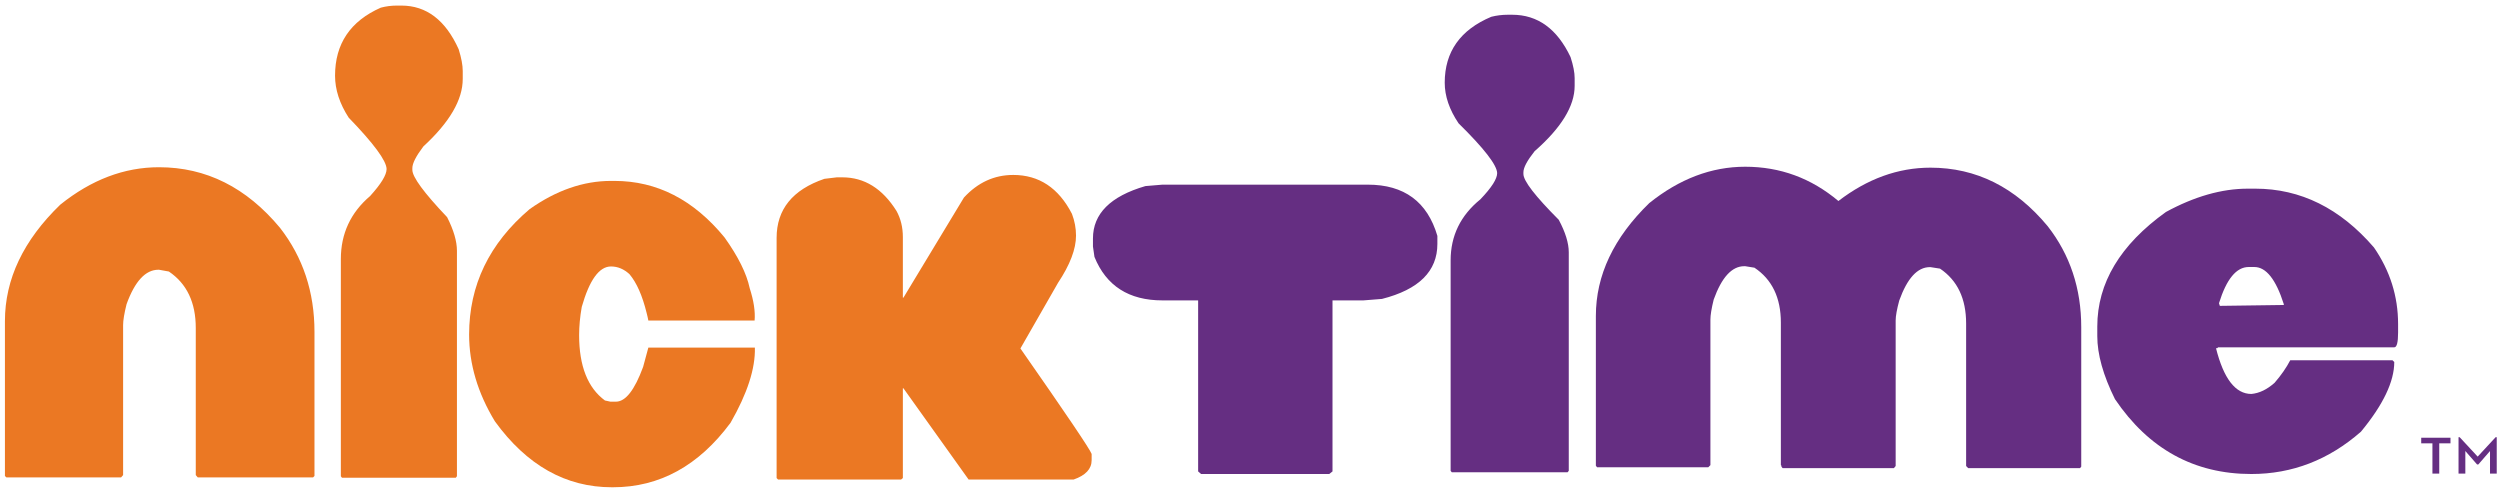
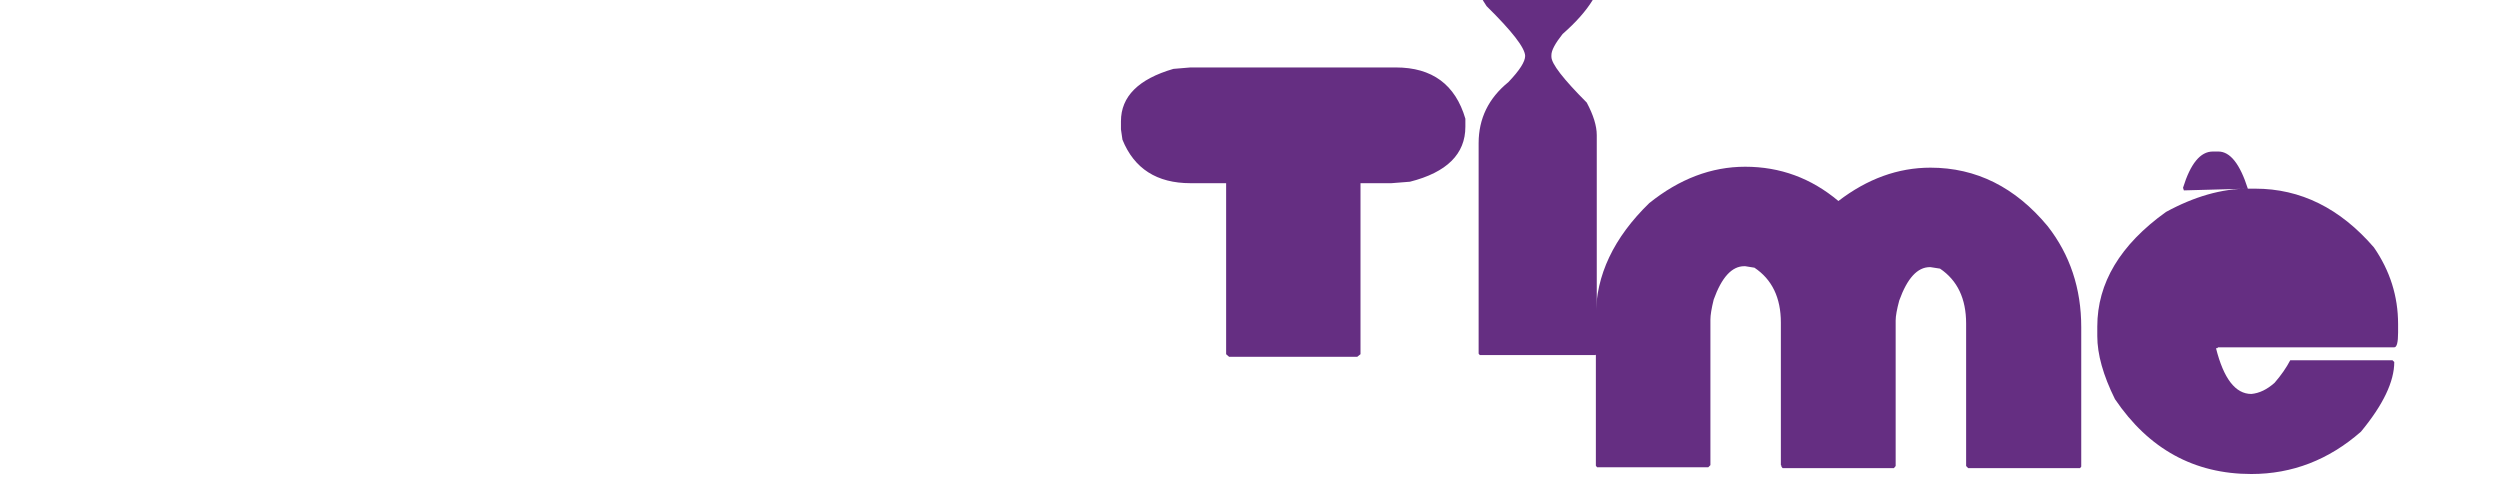
<svg xmlns="http://www.w3.org/2000/svg" xmlns:ns1="http://www.inkscape.org/namespaces/inkscape" xmlns:ns2="http://sodipodi.sourceforge.net/DTD/sodipodi-0.dtd" id="svg2" version="1.1" ns1:version="0.48.5 r10040" width="318.525" height="62.369" xml:space="preserve" ns2:docname="NickTime.pdf">
  <defs id="defs6">
    <clipPath clipPathUnits="userSpaceOnUse" id="clipPath16">
      <path d="m 90.813,420.696 272.801,0 0,-61.602 -272.801,0 0,61.602 z" id="path18" />
    </clipPath>
  </defs>
  <ns2:namedview pagecolor="#ffffff" bordercolor="#666666" borderopacity="1" objecttolerance="10" gridtolerance="10" guidetolerance="10" ns1:pageopacity="0" ns1:pageshadow="2" ns1:window-width="1366" ns1:window-height="705" id="namedview4" showgrid="false" ns1:zoom="1.4074438" ns1:cx="256.25056" ns1:cy="137.62859" ns1:window-x="-8" ns1:window-y="-8" ns1:window-maximized="1" ns1:current-layer="g10" />
  <g id="g10" ns1:groupmode="layer" ns1:label="NickTime" transform="matrix(1.25,0,0,-1.25,-124.18,457.655)">
    <g id="g24" transform="matrix(1.009,0,0,1.006,-2.042,-1.843)">
      <path d="m 280.441,318.586 -0.058,0.059 0,14.441 c 0,2.52 -0.891,4.375 -2.668,5.563 l -0.938,0.152 -0.089,0 c -1.254,0 -2.282,-1.125 -3.09,-3.379 -0.223,-0.902 -0.332,-1.578 -0.332,-2.027 l 0,-14.75 -0.215,-0.215 -11.235,0 -0.121,0.156 0,15.176 c 0,4.117 1.797,7.926 5.391,11.43 3.051,2.457 6.281,3.687 9.691,3.687 3.536,0 6.672,-1.156 9.418,-3.472 2.93,2.253 6.028,3.378 9.297,3.378 4.625,0 8.571,-1.976 11.844,-5.929 2.262,-2.906 3.391,-6.317 3.391,-10.231 l 0,-14.133 -0.122,-0.152 -11.296,0 -0.211,0.215 0,14.441 c 0,2.516 -0.879,4.371 -2.637,5.559 l -0.969,0.152 -0.058,0 c -1.254,0 -2.282,-1.125 -3.09,-3.379 -0.242,-0.898 -0.364,-1.574 -0.364,-2.027 l 0,-14.746 -0.179,-0.215 -11.238,0 -0.122,0.152 0,0.094 z" style="fill:#652e82;fill-opacity:1;fill-rule:nonzero;stroke:none" id="path26" ns1:connector-curvature="0" />
-       <path d="m 162.203,347.442 0.352,0 c 4.289,0 7.992,-1.907 11.113,-5.719 1.387,-1.945 2.234,-3.664 2.547,-5.148 0.406,-1.266 0.574,-2.36 0.496,-3.282 l -10.734,0 c -0.039,0.223 -0.098,0.481 -0.176,0.782 -0.43,1.746 -1.004,3.05 -1.727,3.914 -0.566,0.523 -1.187,0.785 -1.871,0.785 -1.191,0 -2.176,-1.367 -2.953,-4.094 -0.176,-1.004 -0.266,-1.957 -0.266,-2.863 0,-3.129 0.868,-5.336 2.606,-6.621 l 0.555,-0.121 0.554,0 c 0.977,0 1.891,1.175 2.75,3.523 0.254,0.941 0.43,1.594 0.528,1.957 l 10.761,0 c 0.059,-2.109 -0.758,-4.648 -2.457,-7.617 -3.215,-4.356 -7.176,-6.535 -11.875,-6.535 l -0.117,0 c -4.66,0 -8.598,2.23 -11.816,6.683 -1.735,2.871 -2.602,5.801 -2.602,8.793 0,4.996 2.035,9.231 6.113,12.703 2.692,1.907 5.43,2.86 8.219,2.86 z" style="fill:#eb7823;fill-opacity:1;fill-rule:nonzero;stroke:none" id="path28" ns1:connector-curvature="0" />
-       <path d="m 202.832,348.047 c 2.613,0 4.59,-1.316 5.938,-3.945 0.273,-0.723 0.41,-1.457 0.41,-2.199 0,-1.364 -0.606,-2.961 -1.817,-4.786 l -3.8,-6.652 c 4.64,-6.664 7.039,-10.226 7.195,-10.687 l 0,-0.633 c 0,-0.883 -0.606,-1.535 -1.813,-1.957 l -10.617,0 -6.582,9.242 -0.058,0 0,-9.094 -0.176,-0.148 -12.434,0 -0.144,0.148 0,24.328 c 0,2.891 1.609,4.887 4.828,5.989 l 1.258,0.152 0.554,0 c 2.223,0 4.047,-1.133 5.469,-3.402 0.43,-0.782 0.645,-1.664 0.645,-2.649 l 0,-6.14 0.058,0 6.113,10.144 c 1.403,1.524 3.059,2.289 4.973,2.289 z m -62.246,17.16 0.441,0 c 2.532,0 4.465,-1.476 5.789,-4.425 0.274,-0.883 0.411,-1.618 0.411,-2.2 l 0,-0.812 c 0,-2.11 -1.325,-4.387 -3.977,-6.836 -0.742,-0.981 -1.113,-1.715 -1.113,-2.195 l 0,-0.18 c 0,-0.723 1.172,-2.32 3.511,-4.789 0.661,-1.305 0.993,-2.438 0.993,-3.403 l 0,-22.847 -0.118,-0.153 -11.496,0 -0.113,0.153 0,22.004 c 0,2.57 0.984,4.699 2.953,6.383 1.11,1.226 1.668,2.14 1.668,2.742 -0.019,0.84 -1.297,2.578 -3.832,5.207 -0.918,1.426 -1.375,2.84 -1.375,4.246 0,3.23 1.539,5.527 4.621,6.894 0.528,0.141 1.071,0.211 1.637,0.211 z m -24.043,-16.379 c 4.758,0 8.832,-2.046 12.227,-6.14 2.32,-2.992 3.48,-6.504 3.48,-10.539 l 0,-14.602 -0.145,-0.148 -11.644,0 -0.203,0.238 0,14.902 c 0,2.59 -0.906,4.496 -2.719,5.723 l -0.996,0.18 -0.059,0 c -1.304,0 -2.379,-1.164 -3.218,-3.492 -0.235,-0.946 -0.348,-1.645 -0.348,-2.11 l 0,-15.203 -0.207,-0.238 -11.582,0 -0.149,0.148 0,15.688 c 0,4.254 1.864,8.187 5.59,11.8 3.137,2.528 6.461,3.793 9.973,3.793 z" style="fill:#eb7823;fill-opacity:1;fill-rule:nonzero;stroke:none" id="path30" ns1:connector-curvature="0" />
-       <path d="m 348.84,321.477 0.113,0 1.82,-1.969 1.817,1.969 0.109,0 0,-3.692 -0.679,0 0,2.29 -1.18,-1.36 -0.129,0 -1.184,1.36 0,-2.29 -0.687,0 0,3.692 z m -2.637,-0.625 -1.133,0 0,0.566 2.957,0 0,-0.566 -1.136,0 0,-3.067 -0.688,0 0,3.067 z" style="fill:#652e82;fill-opacity:1;fill-rule:nonzero;stroke:none" id="path32" ns1:connector-curvature="0" />
-       <path d="m 327.555,346.657 0.746,0 c 4.582,0 8.578,-1.985 11.992,-5.954 1.629,-2.371 2.441,-4.957 2.441,-7.757 l 0,-0.875 c 0,-0.993 -0.129,-1.489 -0.386,-1.489 l -17.797,0 -0.09,-0.09 -0.121,0 c 0.773,-3.089 1.965,-4.636 3.574,-4.636 0.813,0.078 1.594,0.457 2.348,1.136 0.656,0.758 1.183,1.52 1.578,2.278 l 10.328,0 0.18,-0.176 c 0,-1.984 -1.121,-4.336 -3.364,-7.059 -3.254,-2.859 -6.945,-4.289 -11.07,-4.289 -5.773,0 -10.367,2.528 -13.781,7.586 -1.192,2.41 -1.785,4.539 -1.785,6.387 l 0,0.965 c 0,4.414 2.312,8.285 6.933,11.609 2.879,1.574 5.637,2.364 8.274,2.364 z m -2.828,-11.875 6.461,0.089 0,0.086 c -0.797,2.508 -1.786,3.762 -2.977,3.762 l -0.566,0 c -1.25,0 -2.25,-1.223 -3.004,-3.672 l 0.086,-0.265 z m -71.93,29.496 0.445,0 c 2.578,0 4.543,-1.43 5.895,-4.289 0.277,-0.856 0.414,-1.567 0.414,-2.129 l 0,-0.789 c 0,-2.043 -1.348,-4.25 -4.047,-6.621 -0.754,-0.954 -1.129,-1.665 -1.129,-2.133 l 0,-0.172 c 0,-0.703 1.188,-2.246 3.57,-4.641 0.672,-1.262 1.012,-2.363 1.012,-3.297 l 0,-22.14 -0.121,-0.145 -11.695,0 -0.118,0.145 0,21.324 c 0,2.492 1,4.551 3.004,6.184 1.133,1.187 1.696,2.074 1.696,2.656 -0.02,0.816 -1.317,2.5 -3.899,5.047 -0.929,1.382 -1.398,2.754 -1.398,4.113 0,3.133 1.57,5.359 4.703,6.68 0.535,0.136 1.09,0.207 1.668,0.207 z m -34.883,-17.215 20.746,0 c 3.668,0 6.012,-1.731 7.024,-5.192 l 0,-0.816 c 0,-2.762 -1.868,-4.621 -5.598,-5.57 l -1.875,-0.149 -3.121,0 0,-17.328 -0.328,-0.262 -12.946,0 -0.3,0.262 0,17.328 -3.602,0 c -3.391,0 -5.684,1.469 -6.871,4.406 l -0.152,1.051 0,0.817 c 0,2.507 1.765,4.277 5.3,5.308 l 1.723,0.145 z" style="fill:#652e82;fill-opacity:1;fill-rule:nonzero;stroke:none" id="path34" ns1:connector-curvature="0" />
+       <path d="m 327.555,346.657 0.746,0 c 4.582,0 8.578,-1.985 11.992,-5.954 1.629,-2.371 2.441,-4.957 2.441,-7.757 l 0,-0.875 c 0,-0.993 -0.129,-1.489 -0.386,-1.489 l -17.797,0 -0.09,-0.09 -0.121,0 c 0.773,-3.089 1.965,-4.636 3.574,-4.636 0.813,0.078 1.594,0.457 2.348,1.136 0.656,0.758 1.183,1.52 1.578,2.278 l 10.328,0 0.18,-0.176 c 0,-1.984 -1.121,-4.336 -3.364,-7.059 -3.254,-2.859 -6.945,-4.289 -11.07,-4.289 -5.773,0 -10.367,2.528 -13.781,7.586 -1.192,2.41 -1.785,4.539 -1.785,6.387 l 0,0.965 c 0,4.414 2.312,8.285 6.933,11.609 2.879,1.574 5.637,2.364 8.274,2.364 z c -0.797,2.508 -1.786,3.762 -2.977,3.762 l -0.566,0 c -1.25,0 -2.25,-1.223 -3.004,-3.672 l 0.086,-0.265 z m -71.93,29.496 0.445,0 c 2.578,0 4.543,-1.43 5.895,-4.289 0.277,-0.856 0.414,-1.567 0.414,-2.129 l 0,-0.789 c 0,-2.043 -1.348,-4.25 -4.047,-6.621 -0.754,-0.954 -1.129,-1.665 -1.129,-2.133 l 0,-0.172 c 0,-0.703 1.188,-2.246 3.57,-4.641 0.672,-1.262 1.012,-2.363 1.012,-3.297 l 0,-22.14 -0.121,-0.145 -11.695,0 -0.118,0.145 0,21.324 c 0,2.492 1,4.551 3.004,6.184 1.133,1.187 1.696,2.074 1.696,2.656 -0.02,0.816 -1.317,2.5 -3.899,5.047 -0.929,1.382 -1.398,2.754 -1.398,4.113 0,3.133 1.57,5.359 4.703,6.68 0.535,0.136 1.09,0.207 1.668,0.207 z m -34.883,-17.215 20.746,0 c 3.668,0 6.012,-1.731 7.024,-5.192 l 0,-0.816 c 0,-2.762 -1.868,-4.621 -5.598,-5.57 l -1.875,-0.149 -3.121,0 0,-17.328 -0.328,-0.262 -12.946,0 -0.3,0.262 0,17.328 -3.602,0 c -3.391,0 -5.684,1.469 -6.871,4.406 l -0.152,1.051 0,0.817 c 0,2.507 1.765,4.277 5.3,5.308 l 1.723,0.145 z" style="fill:#652e82;fill-opacity:1;fill-rule:nonzero;stroke:none" id="path34" ns1:connector-curvature="0" />
    </g>
  </g>
</svg>